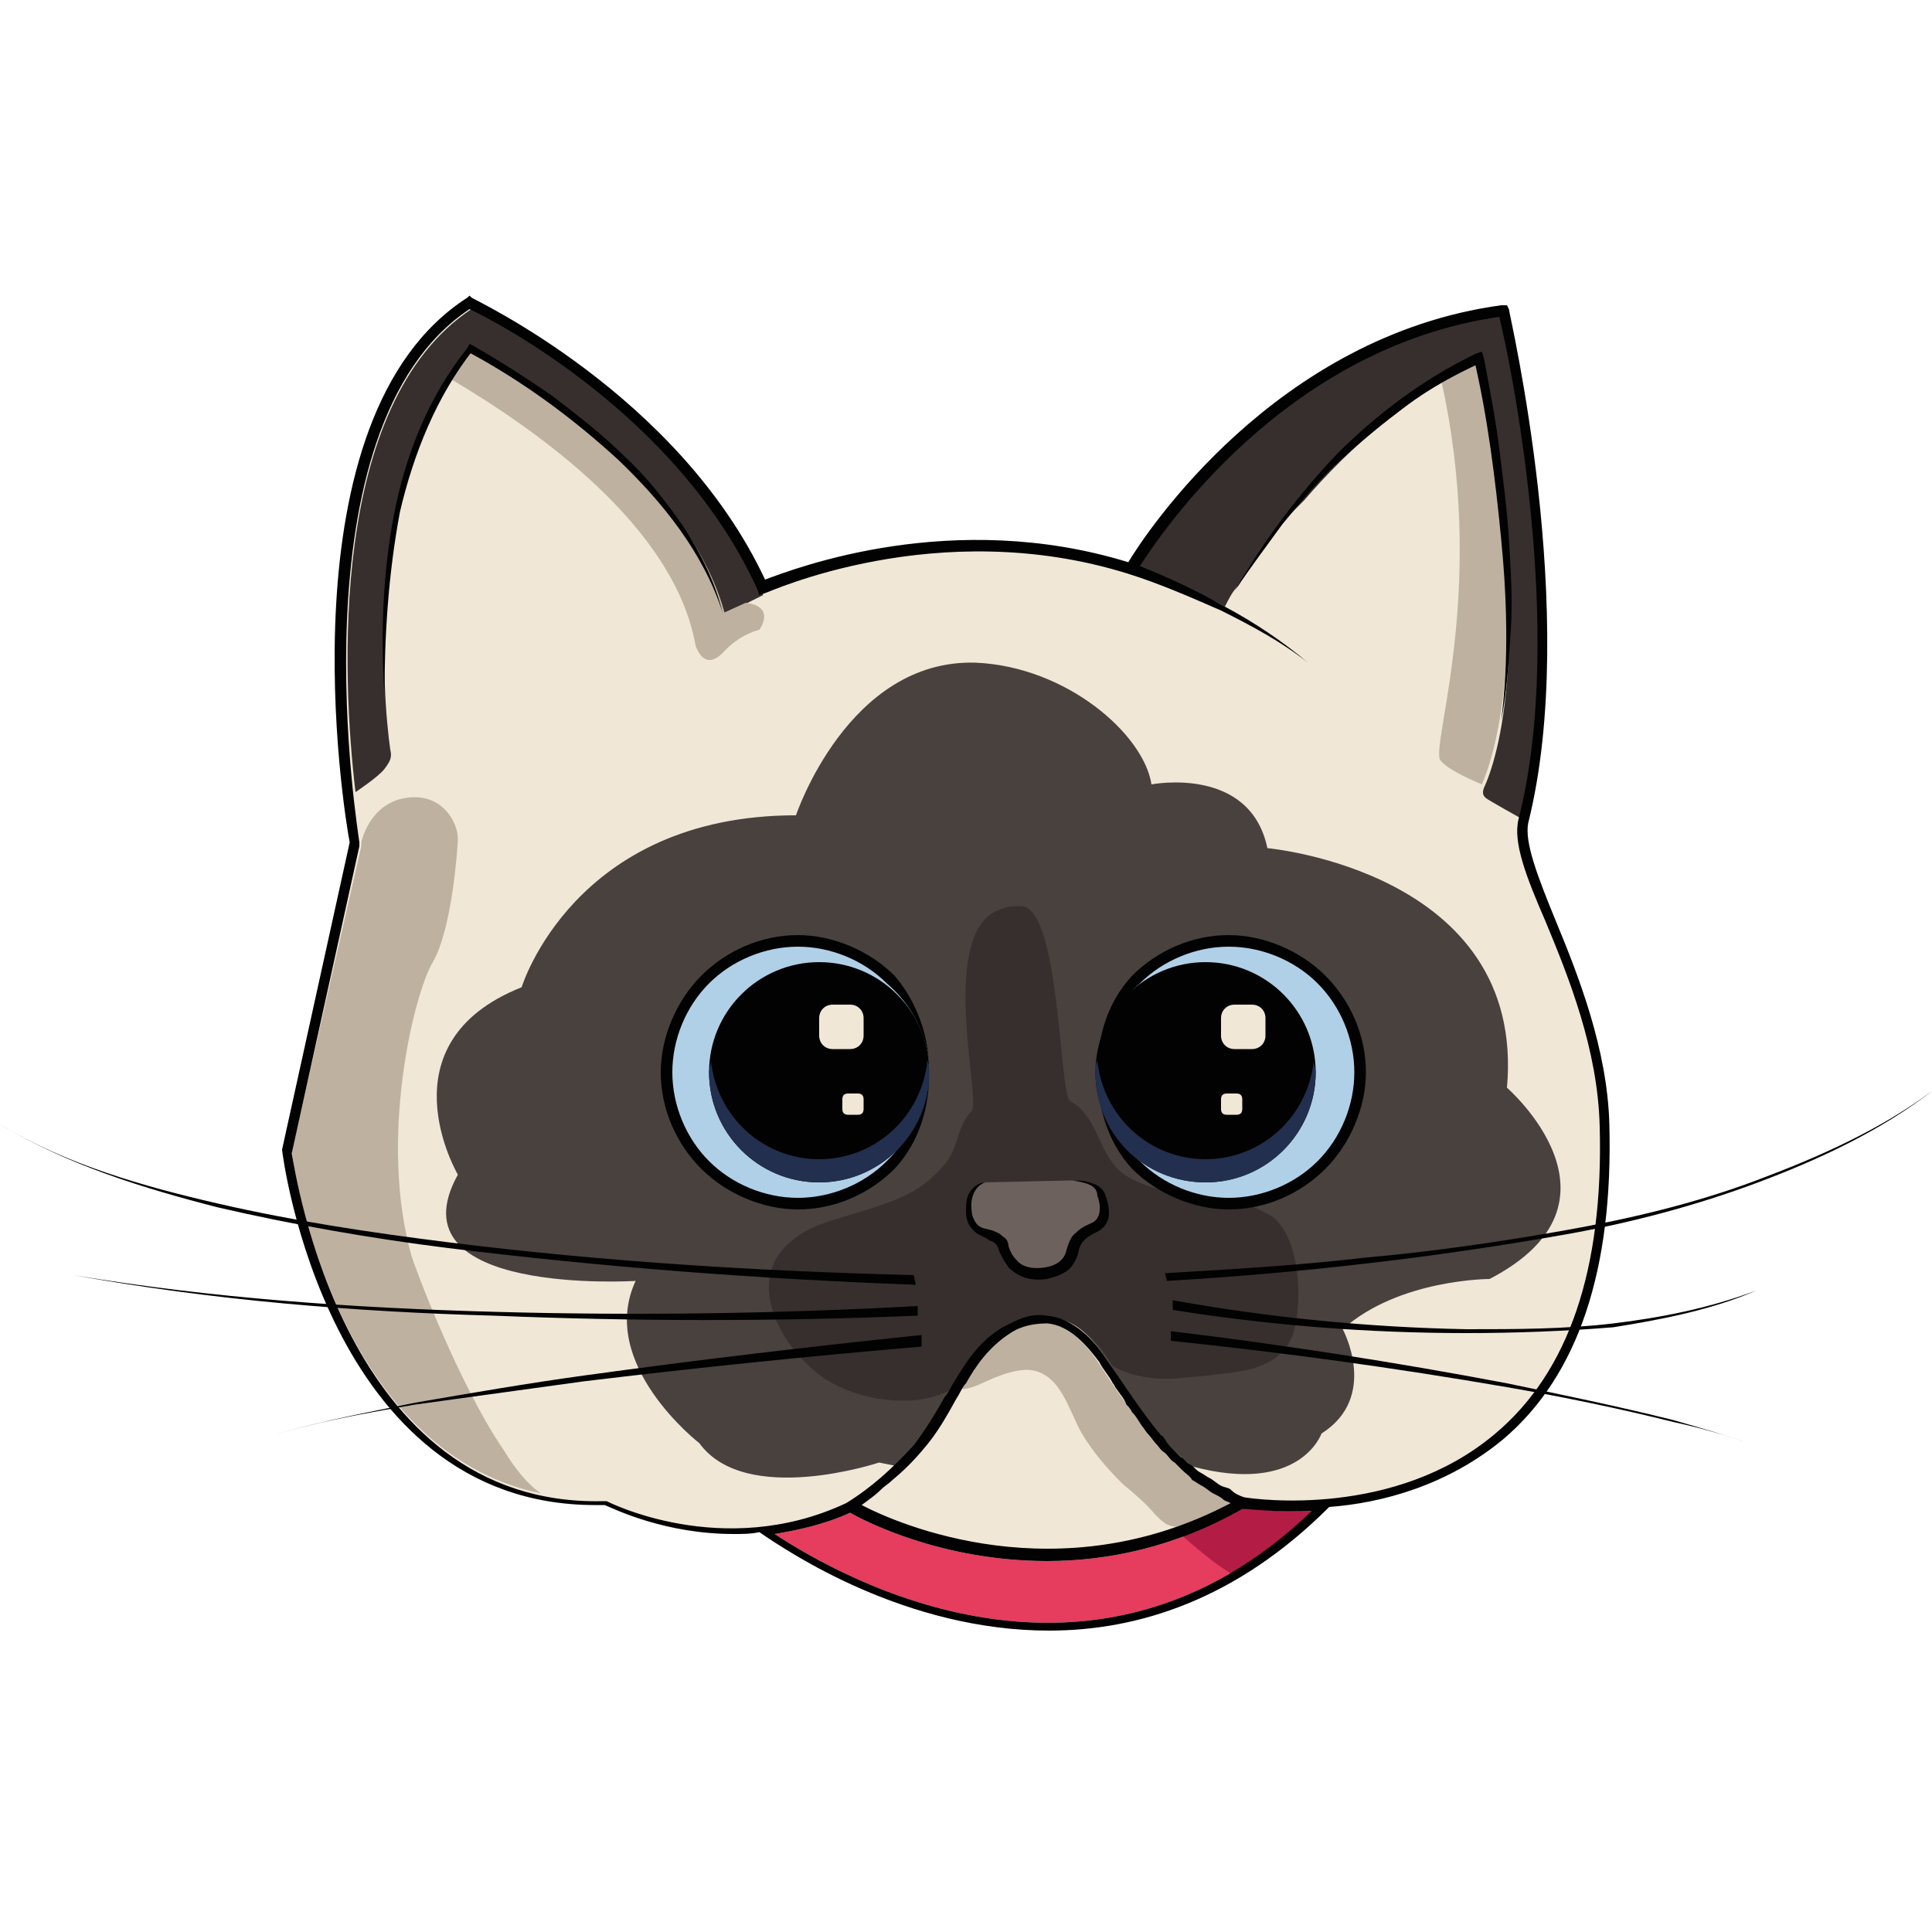
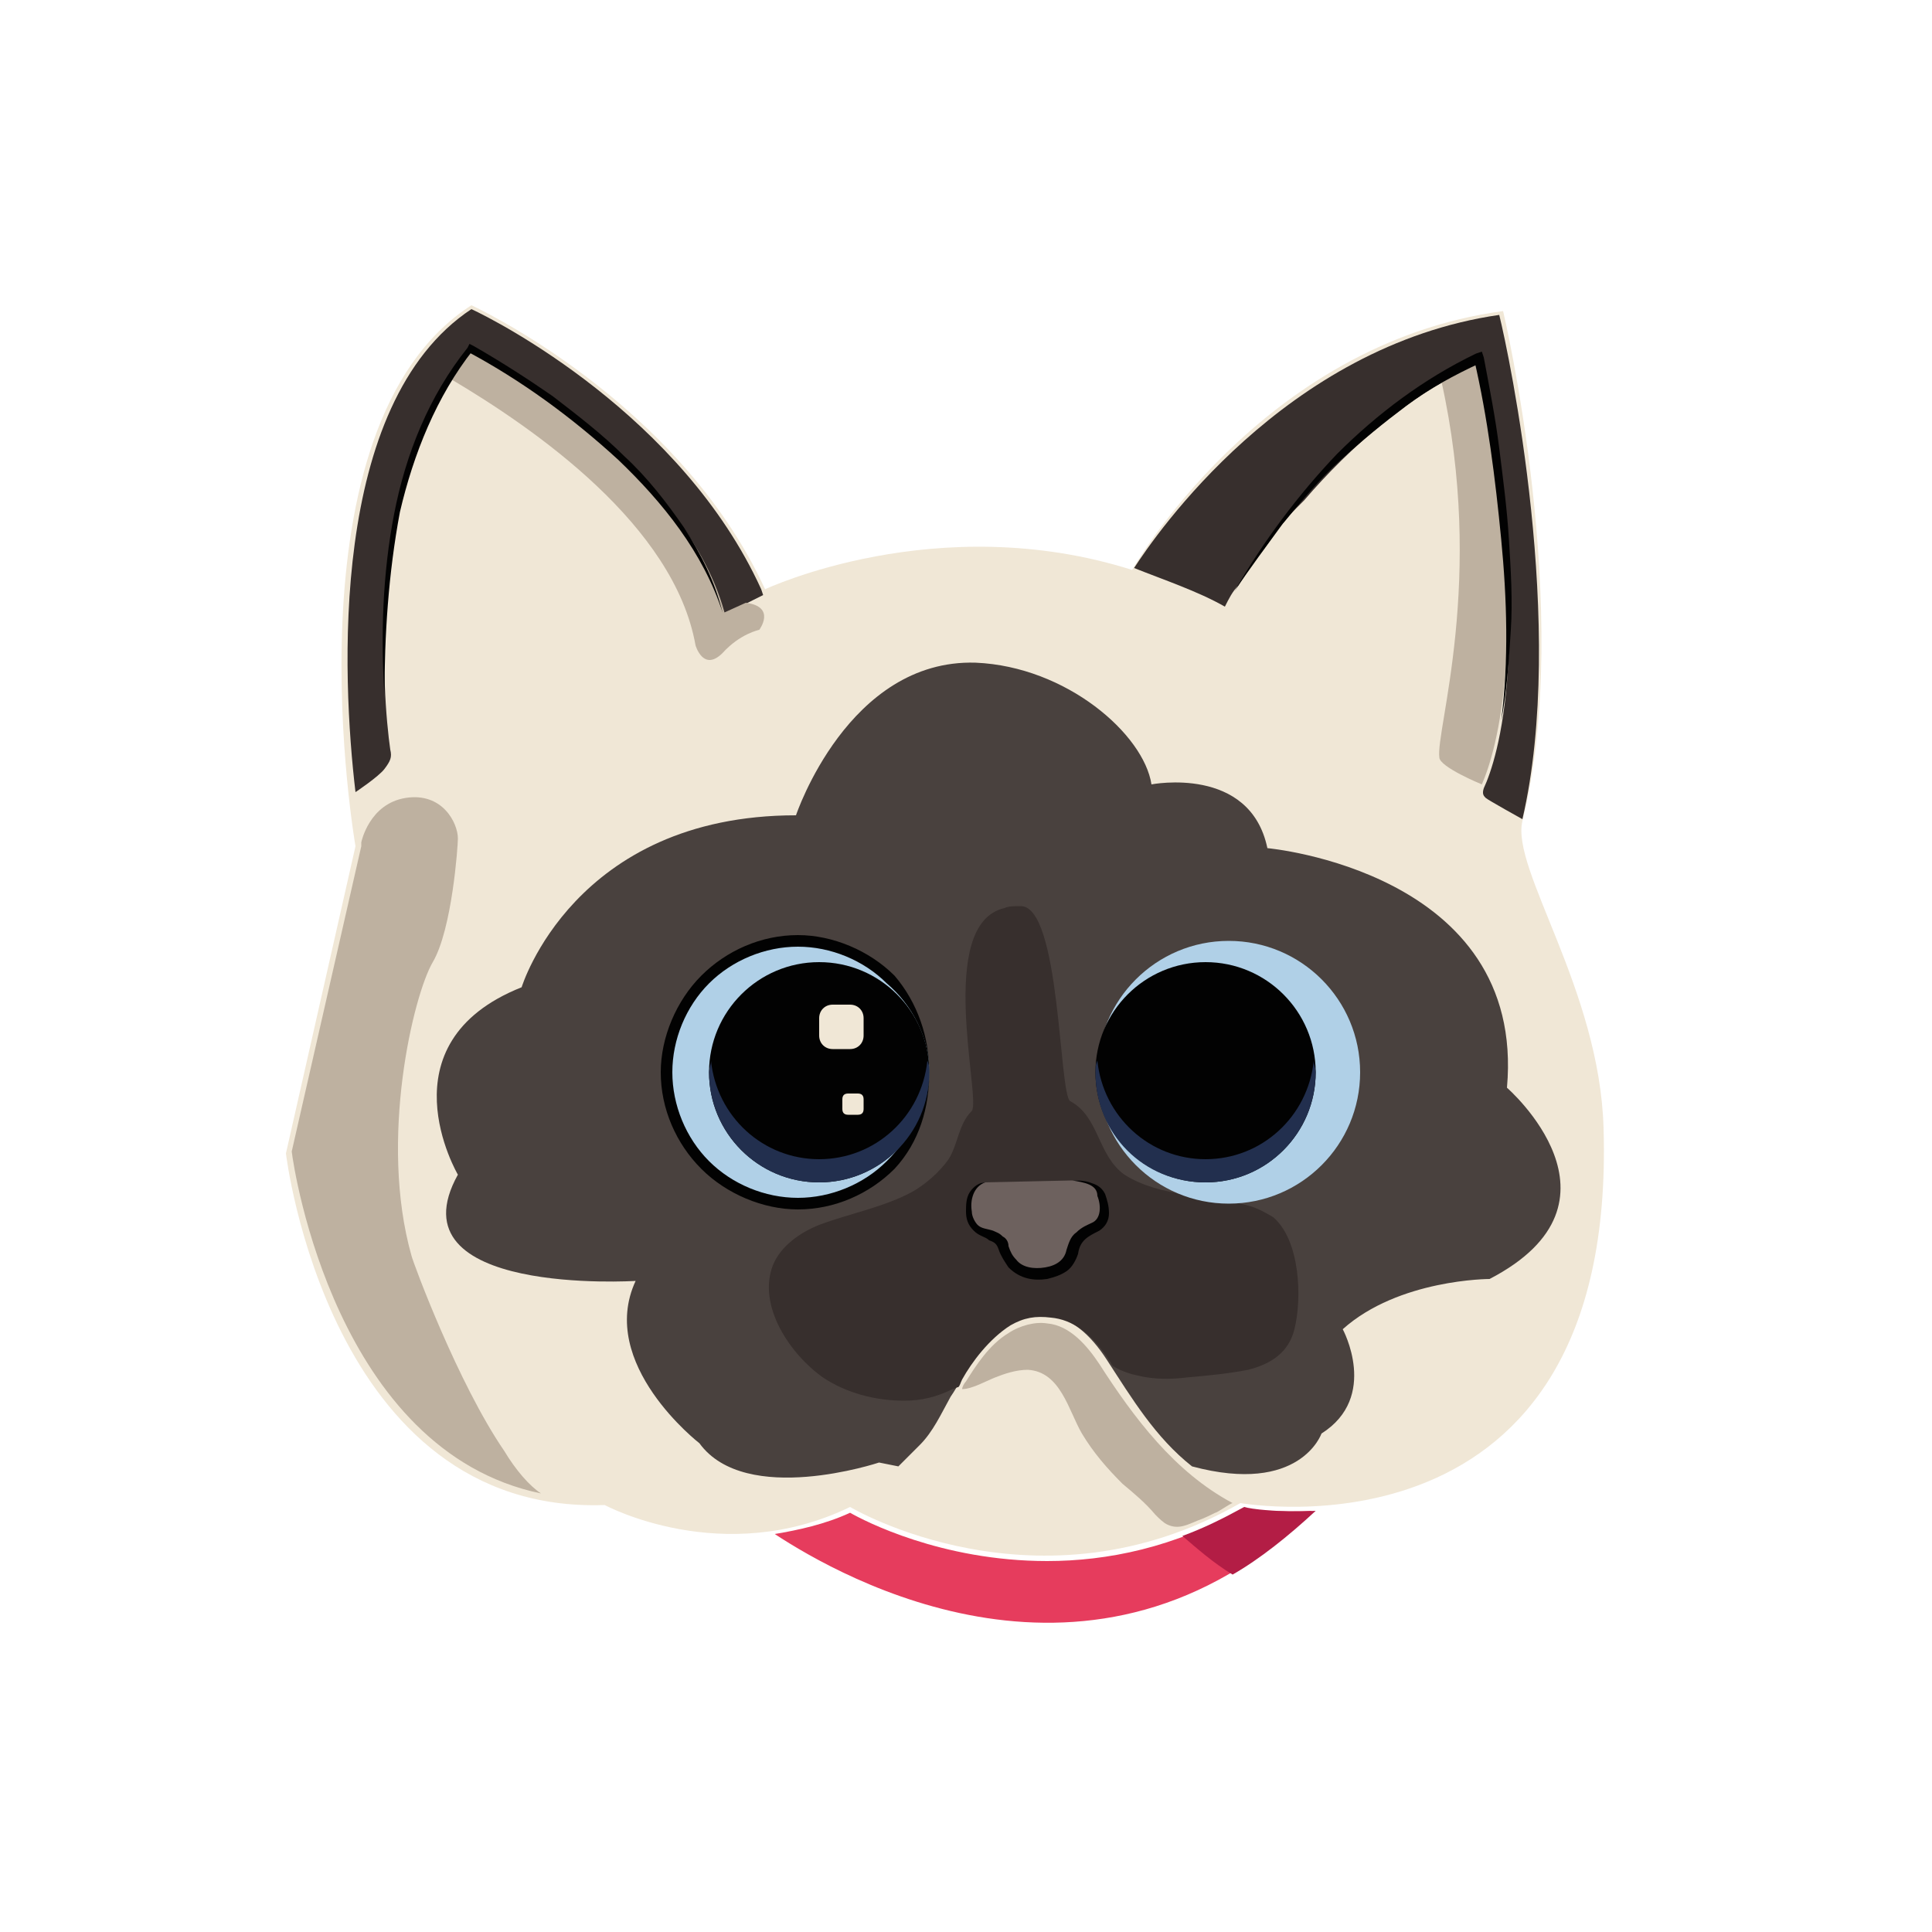
<svg xmlns="http://www.w3.org/2000/svg" viewBox="0 0 100 100">
  <style>.st2{fill:#f0e7d6}.st5{fill:#beb1a0}.st7{fill:#372f2d}.st8{fill:#020202}.st10{fill:#b0d0e7}.st11{fill:#222f4e}</style>
  <path d="M83 58.4c-.2-7.2-4.8-13.4-4.2-15.9 2.7-10.8-1-26.4-1-26.4-12.6 1.7-19.2 13.4-19.2 13.4-10.1-3.2-19 1-19 1-4.5-9.8-15.2-14.7-15.2-14.7-9.8 6.3-6 28-6 28l-3.6 15.9S17 78.4 31.3 77.9c0 0 6.1 3.3 12.7.1 0 0 9.7 5.8 20.2-.2.1 0 19.5 3.5 18.8-19.4z" class="st2" />
  <path fill="#e63c5d" d="M67.9 78.2c-11.3 10.9-24.3 3.5-27.8 1.2 1.2-.2 2.6-.5 3.9-1.1.7.4 4.7 2.5 10.2 2.5 3.1 0 6.6-.7 10.1-2.7.4 0 1.8.2 3.6.1z" />
  <path fill="#b31d45" d="M64.4 78c-1.1.6-2.1 1.1-3.2 1.5.7.6 1.6 1.4 2.6 2 1.4-.8 2.9-2 4.3-3.3-1.9.1-3.4-.1-3.7-.2z" />
  <path d="M56.9 70.6c-.6-.9-1.5-2-2.7-2.1-.6-.1-1.4.1-2 .5-1 .6-1.7 1.7-2.2 2.5-.1.1-.2.3-.2.4.5 0 1.2-.4 1.7-.6.5-.2 1.1-.4 1.7-.4 1.7.1 2.1 2.1 2.8 3.3.6 1 1.3 1.8 2.1 2.6.6.5 1.2 1 1.7 1.6.2.2.4.4.6.5.6.3 1.1 0 1.6-.2.3-.1.7-.3.9-.4.1 0 .8-.5.9-.5-3-1.6-5.1-4.4-6.9-7.2zM15.1 59.6c.1.9 2.3 15.5 12.9 17.7-.6-.4-1.3-1.2-1.9-2.2-2.4-3.5-4.7-9.7-4.8-10.1-1.7-6 .1-13.5 1.1-15.2 1-1.7 1.3-6 1.3-6.4 0-.8-.8-2.4-2.7-2.1s-2.3 2.3-2.3 2.3v.2l-3.6 15.8z" class="st5" />
  <path fill="#49413e" d="M78 56.3c1-11.2-12.4-12.4-12.4-12.4-.9-4.3-6-3.3-6-3.3-.4-2.6-4.4-6.1-9.1-6.3-6.6-.2-9.3 7.9-9.3 7.9-11.5 0-14.2 8.9-14.2 8.9-7.3 2.9-3.3 9.7-3.3 9.7-3.5 6.3 9.2 5.5 9.2 5.5-2 4.3 3.3 8.4 3.3 8.4 2.4 3.3 9.3 1 9.3 1l1 .2 1.1-1.1c.7-.7 1.1-1.6 1.6-2.5.2-.3.4-.6.5-.9.5-.9 1.2-2.1 2.4-2.8.7-.4 1.4-.6 2.2-.5 1.1.1 2.1.9 3 2.3 1.3 2 2.5 4 4.4 5.5 5.6 1.5 6.7-1.7 6.7-1.7 3-1.9 1.1-5.4 1.1-5.4 2.9-2.6 7.6-2.6 7.6-2.6 7.7-4 .9-9.9.9-9.9z" />
  <path d="M64.6 62.4c-2.1-.6-4.5-.4-6.4-1.6-1.4-1-1.3-3-2.8-3.8-.6-.3-.5-10.2-2.6-10.1-.3 0-.6 0-.8.1-3.6.8-1.2 9.9-1.7 10.5-.7.7-.7 1.7-1.2 2.5-.5.7-1.2 1.3-1.9 1.7-1.5.8-3.2 1.1-4.8 1.7-1 .4-2 1.1-2.4 2.1-.8 2.1.9 4.6 2.6 5.8 1.2.8 2.7 1.2 4.2 1.2.9 0 1.7-.2 2.5-.6.1 0 .2-.1.3-.1.1-.1.1-.2.2-.4.5-.9 1.4-2.1 2.5-2.8.7-.4 1.3-.5 2.1-.4 1.1.1 2.1.8 3 2.2.1.1.1.2.2.3.3.2.8.4 1.3.5.8.2 1.7.2 2.5.1 1.1-.1 2.2-.2 3.2-.4 1.2-.3 2.1-.9 2.4-2.1.4-1.6.3-4.6-1.1-5.8-.5-.3-.9-.5-1.3-.6z" class="st7" />
-   <path d="M60.6 68.9c5.8.7 11.6 1.6 17.4 2.7 2.9.6 5.8 1.2 8.6 1.9 1.4.4 2.8.8 4.2 1.3 1.4.5 2.8 1.1 3.9 2-1.1-.9-2.5-1.5-3.9-2s-2.8-.9-4.2-1.2c-2.8-.7-5.7-1.3-8.6-1.8-5.8-1-11.6-1.8-17.4-2.4v-.5zM60.7 67.3c5 .9 10.1 1.4 15.2 1.5 2.5 0 5.1 0 7.6-.3s5-.8 7.4-1.7c-2.3 1-4.9 1.5-7.4 1.9-2.5.2-5 .3-7.6.3-5.1 0-10.2-.4-15.2-1.2v-.5zM60.3 65.9c3.4-.2 6.9-.4 10.3-.8 3.4-.3 6.9-.8 10.3-1.4 3.4-.6 6.8-1.4 10-2.6 3.2-1.2 6.4-2.6 9.2-4.7-2.7 2.1-5.9 3.6-9.1 4.8-3.2 1.2-6.6 2.1-10 2.7-3.4.6-6.8 1.1-10.3 1.5-3.4.4-6.9.7-10.3.9l-.1-.4zM47.7 69.7c-5.9.5-11.7 1.1-17.5 1.8l-8.7 1.2c-2.9.5-5.8 1-8.6 2 2.8-1 5.7-1.5 8.6-2.1 2.9-.5 5.8-1 8.7-1.4 5.8-.8 11.7-1.5 17.5-2.1v.6zM47.5 68.1c-7.3.3-14.6.3-21.9 0-7.3-.2-14.6-.8-21.8-2.1 7.2 1.2 14.5 1.7 21.8 1.9 7.3.2 14.6.1 21.9-.3v.5zM47.4 66.5c-8.1-.3-16.1-.9-24.2-1.9-4-.5-8-1.2-11.9-2.1-3.9-1-7.8-2.2-11.3-4.3 3.5 2.1 7.4 3.2 11.3 4.1 3.9.9 7.9 1.5 11.9 2 8 1 16.1 1.5 24.1 1.7l.1.5z" class="st8" />
  <path fill="#6d615e" d="M55.5 61.1c.5 0 1.2.1 1.5.5.1.2.2.4.2.6 0 .2.1.5 0 .7-.1.4-.4.6-.7.7-.4.2-.7.4-.8.7-.1.2-.1.5-.3.8-.1.3-.4.5-.7.6-.3.1-.6.2-.9.2-.4 0-.8-.1-1.1-.3-.4-.3-.6-.7-.8-1.1-.3-.7-1.2-.5-1.6-1.1-.2-.3-.3-.7-.2-1.1 0-.5.3-.9.8-1.1" />
  <path d="M55.5 61.1c.3 0 .6 0 .9.1.3.1.6.2.8.6.1.3.2.6.2 1s-.2.7-.5.9c-.6.3-1 .5-1.1 1.2-.1.3-.3.7-.6.9-.3.2-.6.3-1 .4-.7.1-1.4 0-2-.6-.2-.3-.4-.6-.5-.9-.1-.3-.2-.4-.5-.5-.2-.2-.5-.2-.8-.5-.3-.3-.4-.6-.4-1 0-.3 0-.7.2-1 .2-.3.5-.5.8-.5-.6.2-.8.9-.7 1.5 0 .3.2.6.3.7.2.2.5.2.8.3.2.1.3.1.5.3.2.1.3.3.3.5.1.3.2.5.4.7.3.4.9.5 1.5.4.6-.1 1-.4 1.1-.9.1-.3.2-.7.5-.9.3-.3.6-.4.8-.5.5-.2.5-.9.3-1.4 0-.6-.7-.7-1.3-.8z" class="st8" />
  <circle cx="63.6" cy="55.5" r="6.8" class="st10" />
-   <path d="M56.8 55.5c0 1.8.9 3.5 2.2 4.6 1.2 1.2 2.9 1.9 4.6 1.9 1.7 0 3.4-.7 4.6-1.9 1.2-1.2 1.9-2.9 1.9-4.6 0-1.7-.7-3.4-1.9-4.6-1.2-1.2-2.9-1.9-4.6-1.9-1.7 0-3.4.7-4.6 1.9-1.3 1.1-2.2 2.8-2.2 4.6zm0 0c0-1.8.5-3.6 1.8-5 1.3-1.3 3.1-2.1 5-2.1 1.8 0 3.7.8 5 2.1 1.3 1.3 2.1 3.1 2.1 5 0 1.8-.8 3.7-2.1 5-1.3 1.3-3.1 2.1-5 2.1-1.8 0-3.7-.8-5-2.1-1.3-1.4-1.8-3.3-1.8-5z" class="st8" />
  <circle cx="62.4" cy="55.5" r="5.7" class="st8" />
  <path d="M62.4 60c2.9 0 5.3-2.2 5.6-5.1 0 .2.1.4.1.6 0 3.1-2.5 5.7-5.7 5.7s-5.7-2.5-5.7-5.7c0-.2 0-.4.1-.6.3 2.9 2.7 5.1 5.6 5.1z" class="st11" />
-   <path d="M63.2 57.4c0 .2.1.3.3.3h.5c.2 0 .3-.1.3-.3v-.5c0-.2-.1-.3-.3-.3h-.5c-.2 0-.3.1-.3.3v.5zM63.2 53.6c0 .4.3.7.7.7h.9c.4 0 .7-.3.7-.7v-.9c0-.4-.3-.7-.7-.7h-.9c-.4 0-.7.3-.7.7v.9z" class="st2" />
  <circle cx="41.3" cy="55.5" r="6.8" class="st10" />
  <path d="M48.1 55.5c0 1.8-.5 3.6-1.8 5-1.3 1.3-3.1 2.1-5 2.1-1.8 0-3.7-.8-5-2.1-1.3-1.3-2.1-3.1-2.1-5 0-1.8.8-3.7 2.1-5 1.3-1.3 3.1-2.1 5-2.1 1.8 0 3.7.8 5 2.1 1.2 1.4 1.8 3.2 1.8 5zm0 0c0-1.8-.9-3.5-2.2-4.6-1.2-1.2-2.9-1.9-4.6-1.9-1.7 0-3.4.7-4.6 1.9-1.2 1.2-1.9 2.9-1.9 4.6 0 1.7.7 3.4 1.9 4.6 1.2 1.2 2.9 1.9 4.6 1.9 1.7 0 3.4-.7 4.6-1.9 1.2-1.2 2.2-2.8 2.2-4.6z" class="st8" />
  <circle cx="42.4" cy="55.5" r="5.7" class="st8" />
  <path d="M42.4 60c-2.9 0-5.3-2.2-5.6-5.1 0 .2-.1.4-.1.6 0 3.1 2.5 5.7 5.7 5.7 3.1 0 5.7-2.5 5.7-5.7 0-.2 0-.4-.1-.6-.3 2.9-2.7 5.1-5.6 5.1z" class="st11" />
  <path d="M44.7 57.4c0 .2-.1.3-.3.3h-.5c-.2 0-.3-.1-.3-.3v-.5c0-.2.1-.3.3-.3h.5c.2 0 .3.1.3.3v.5zM44.7 53.6c0 .4-.3.7-.7.7h-.9c-.4 0-.7-.3-.7-.7v-.9c0-.4.3-.7.7-.7h.9c.4 0 .7.3.7.7v.9z" class="st2" />
  <path d="M77.6 16.3c-11.1 1.6-17.8 11.4-18.9 13.1 1.5.6 3.3 1.2 4.7 2 .2-.4.4-.8.7-1.1.3-.5.7-1.1 1.1-1.6.4-.5.7-1 1.1-1.5.2-.2.4-.5.6-.7l.3-.3.3-.3c1.2-1.4 2.6-2.8 4.1-4 1-.8 2.1-1.6 3.2-2.2.6-.3 1.1-.6 1.7-.9l.1-.1c2.9 14.5.9 20.6.2 22.1-.1.3 0 .4.1.5.1.1 1.9 1.1 1.9 1.1 2.3-9.9-.7-24.1-1.2-26.1z" class="st7" />
  <path d="M76.7 40.6c.7-1.6 2.7-7.8-.2-22l-.1.1c-.6.2-1.2.6-1.7.9 0 0-.1 0-.1.1 2.3 10.3-.3 18.1-.1 19.5 0 .5 2.2 1.4 2.2 1.4z" class="st5" />
  <path d="M63.9 30.6c1.5-2.6 3.3-5 5.3-7.1 2.1-2.1 4.5-3.9 7.2-5.2l.3-.1.1.3c.3 1.6.6 3.1.8 4.7.2 1.6.4 3.1.5 4.7.1 1.6.2 3.2.1 4.7-.1 1.6-.2 3.2-.5 4.7.4-3.1.3-6.3 0-9.4-.3-3.1-.7-6.3-1.4-9.3l.3.2c-1.3.6-2.6 1.3-3.8 2.2-1.2.9-2.3 1.8-3.4 2.8-1.1 1-2 2.1-3 3.3-.8 1.1-1.7 2.3-2.5 3.5z" class="st8" />
  <path d="M39.4 30.5c-4.1-9-13.7-13.9-15-14.5-7.4 4.9-6.7 19.1-6 25 0 0 1.2-.8 1.5-1.2.3-.4.4-.6.3-1-.4-2.8-1.3-13.8 4.2-20.7 0 0 10.9 5.7 13.1 13.7l2-1-.1-.3z" class="st7" />
  <path d="m38.6 31.2-1.1.5C35.3 23.7 24.4 18 24.4 18c-.4.5-.8 1-1.1 1.6 4.4 2.6 11.6 7.6 12.7 13.8 0 0 .4 1.4 1.4.4.9-1 1.9-1.2 1.9-1.2s.9-1.2-.7-1.4z" class="st5" />
  <path d="M19.9 36c-.2-3.1-.1-6.3.5-9.4.6-3.1 1.8-6.1 3.8-8.6l.1-.2.2.1c1.4.8 2.8 1.7 4.1 2.6 1.3 1 2.6 2 3.7 3.1 1.2 1.1 2.2 2.4 3.1 3.7.9 1.4 1.6 2.8 2 4.4-1-3.1-3.1-5.7-5.4-7.9-2.4-2.2-5-4.1-7.8-5.6l.3-.1c-1.9 2.4-3.1 5.4-3.8 8.4-.6 3.2-.8 6.4-.8 9.5z" class="st8" />
-   <path d="M80.5 47.6c-.9-2.2-1.6-4-1.4-5 2.7-10.8-1-26.4-1-26.6l-.1-.2h-.3C66 17.4 59.3 27.6 58.4 29.1c-9.1-2.8-17.2.3-18.8.9-4.5-9.6-15.1-14.5-15.2-14.6l-.1-.1-.1.1c-9.7 6.2-6.4 26.7-6.1 28.2l-3.5 15.9c0 .2 2.3 18.4 16.2 18.4h.5c.5.2 3.1 1.5 6.7 1.5.4 0 .9 0 1.3-.1 1.6 1.1 7.6 5.1 15 5.1 4.6 0 9.7-1.6 14.5-6.4 2.7-.2 6.1-1.1 9-3.5 3.9-3.3 5.7-8.8 5.5-16.3-.1-3.9-1.6-7.7-2.8-10.6zM67.9 78.2c-11.3 10.9-24.3 3.5-27.8 1.2 1.2-.2 2.6-.5 3.9-1.1.7.4 4.7 2.5 10.2 2.5 3.1 0 6.6-.7 10.1-2.7.4 0 1.8.2 3.6.1zm-23.3-.3c.4-.3.7-.5 1-.8.2-.2.4-.3.6-.5.6-.5 1.1-1 1.6-1.6.7-.8 1.2-1.7 1.7-2.6.2-.3.3-.6.5-.8.5-.9 1.2-1.9 2.3-2.6.6-.4 1.3-.5 1.9-.5 1.2.1 2.1 1.2 2.7 2 .2.4.5.7.7 1.1.1.1.1.2.2.3.2.3.4.5.5.8.1.1.2.2.3.4.2.2.3.4.5.7.1.1.2.3.3.4.2.2.3.4.5.6.1.1.2.3.4.4.2.2.3.4.5.5l.4.4c.2.2.4.3.5.5.2.1.3.2.5.3.2.1.4.3.6.4.2.1.4.2.5.3.1.1.2.1.4.2-8.9 4.7-17.2 1.1-19.1.1zm32.8-3.7c-5.2 4.4-12.4 3.4-13 3.3-.3-.1-.5-.2-.7-.4-.1-.1-.3-.1-.5-.2s-.4-.3-.6-.4c-.2-.1-.3-.2-.5-.3-.2-.1-.3-.3-.5-.4-.2-.1-.3-.3-.5-.4l-.3-.3c-.2-.2-.4-.4-.5-.6-.1-.1-.1-.2-.2-.2-1-1.2-1.9-2.6-2.8-3.9-.9-1.4-2-2.2-3.1-2.3-.5-.1-1.1 0-1.7.3l-.6.3c-1.2.7-1.9 1.8-2.5 2.8-.2.3-.3.6-.5.8-.5.9-1 1.7-1.6 2.5-1.1 1.2-2.2 2.2-3.5 3-6.4 3-12.4-.1-12.4-.1h-.2c-13.4.3-15.9-17-16.1-18l3.5-15.9v-.2c0-.2-3.6-21.4 5.7-27.6 1.3.6 10.8 5.5 14.9 14.5l.1.3.3-.1c.1 0 8.9-4.1 18.8-1 1.6.5 3.2 1.2 4.8 1.9 1.6.8 3.1 1.6 4.5 2.7-1.3-1.1-2.8-2.1-4.3-2.9-1.4-.8-2.9-1.5-4.4-2.1 1.1-1.7 7.5-11.3 18.6-12.9.5 2 3.5 16.2 1 26-.3 1.2.4 3 1.4 5.3 1.2 2.9 2.7 6.6 2.8 10.6.2 7.4-1.6 12.7-5.4 15.9z" class="st8" />
</svg>